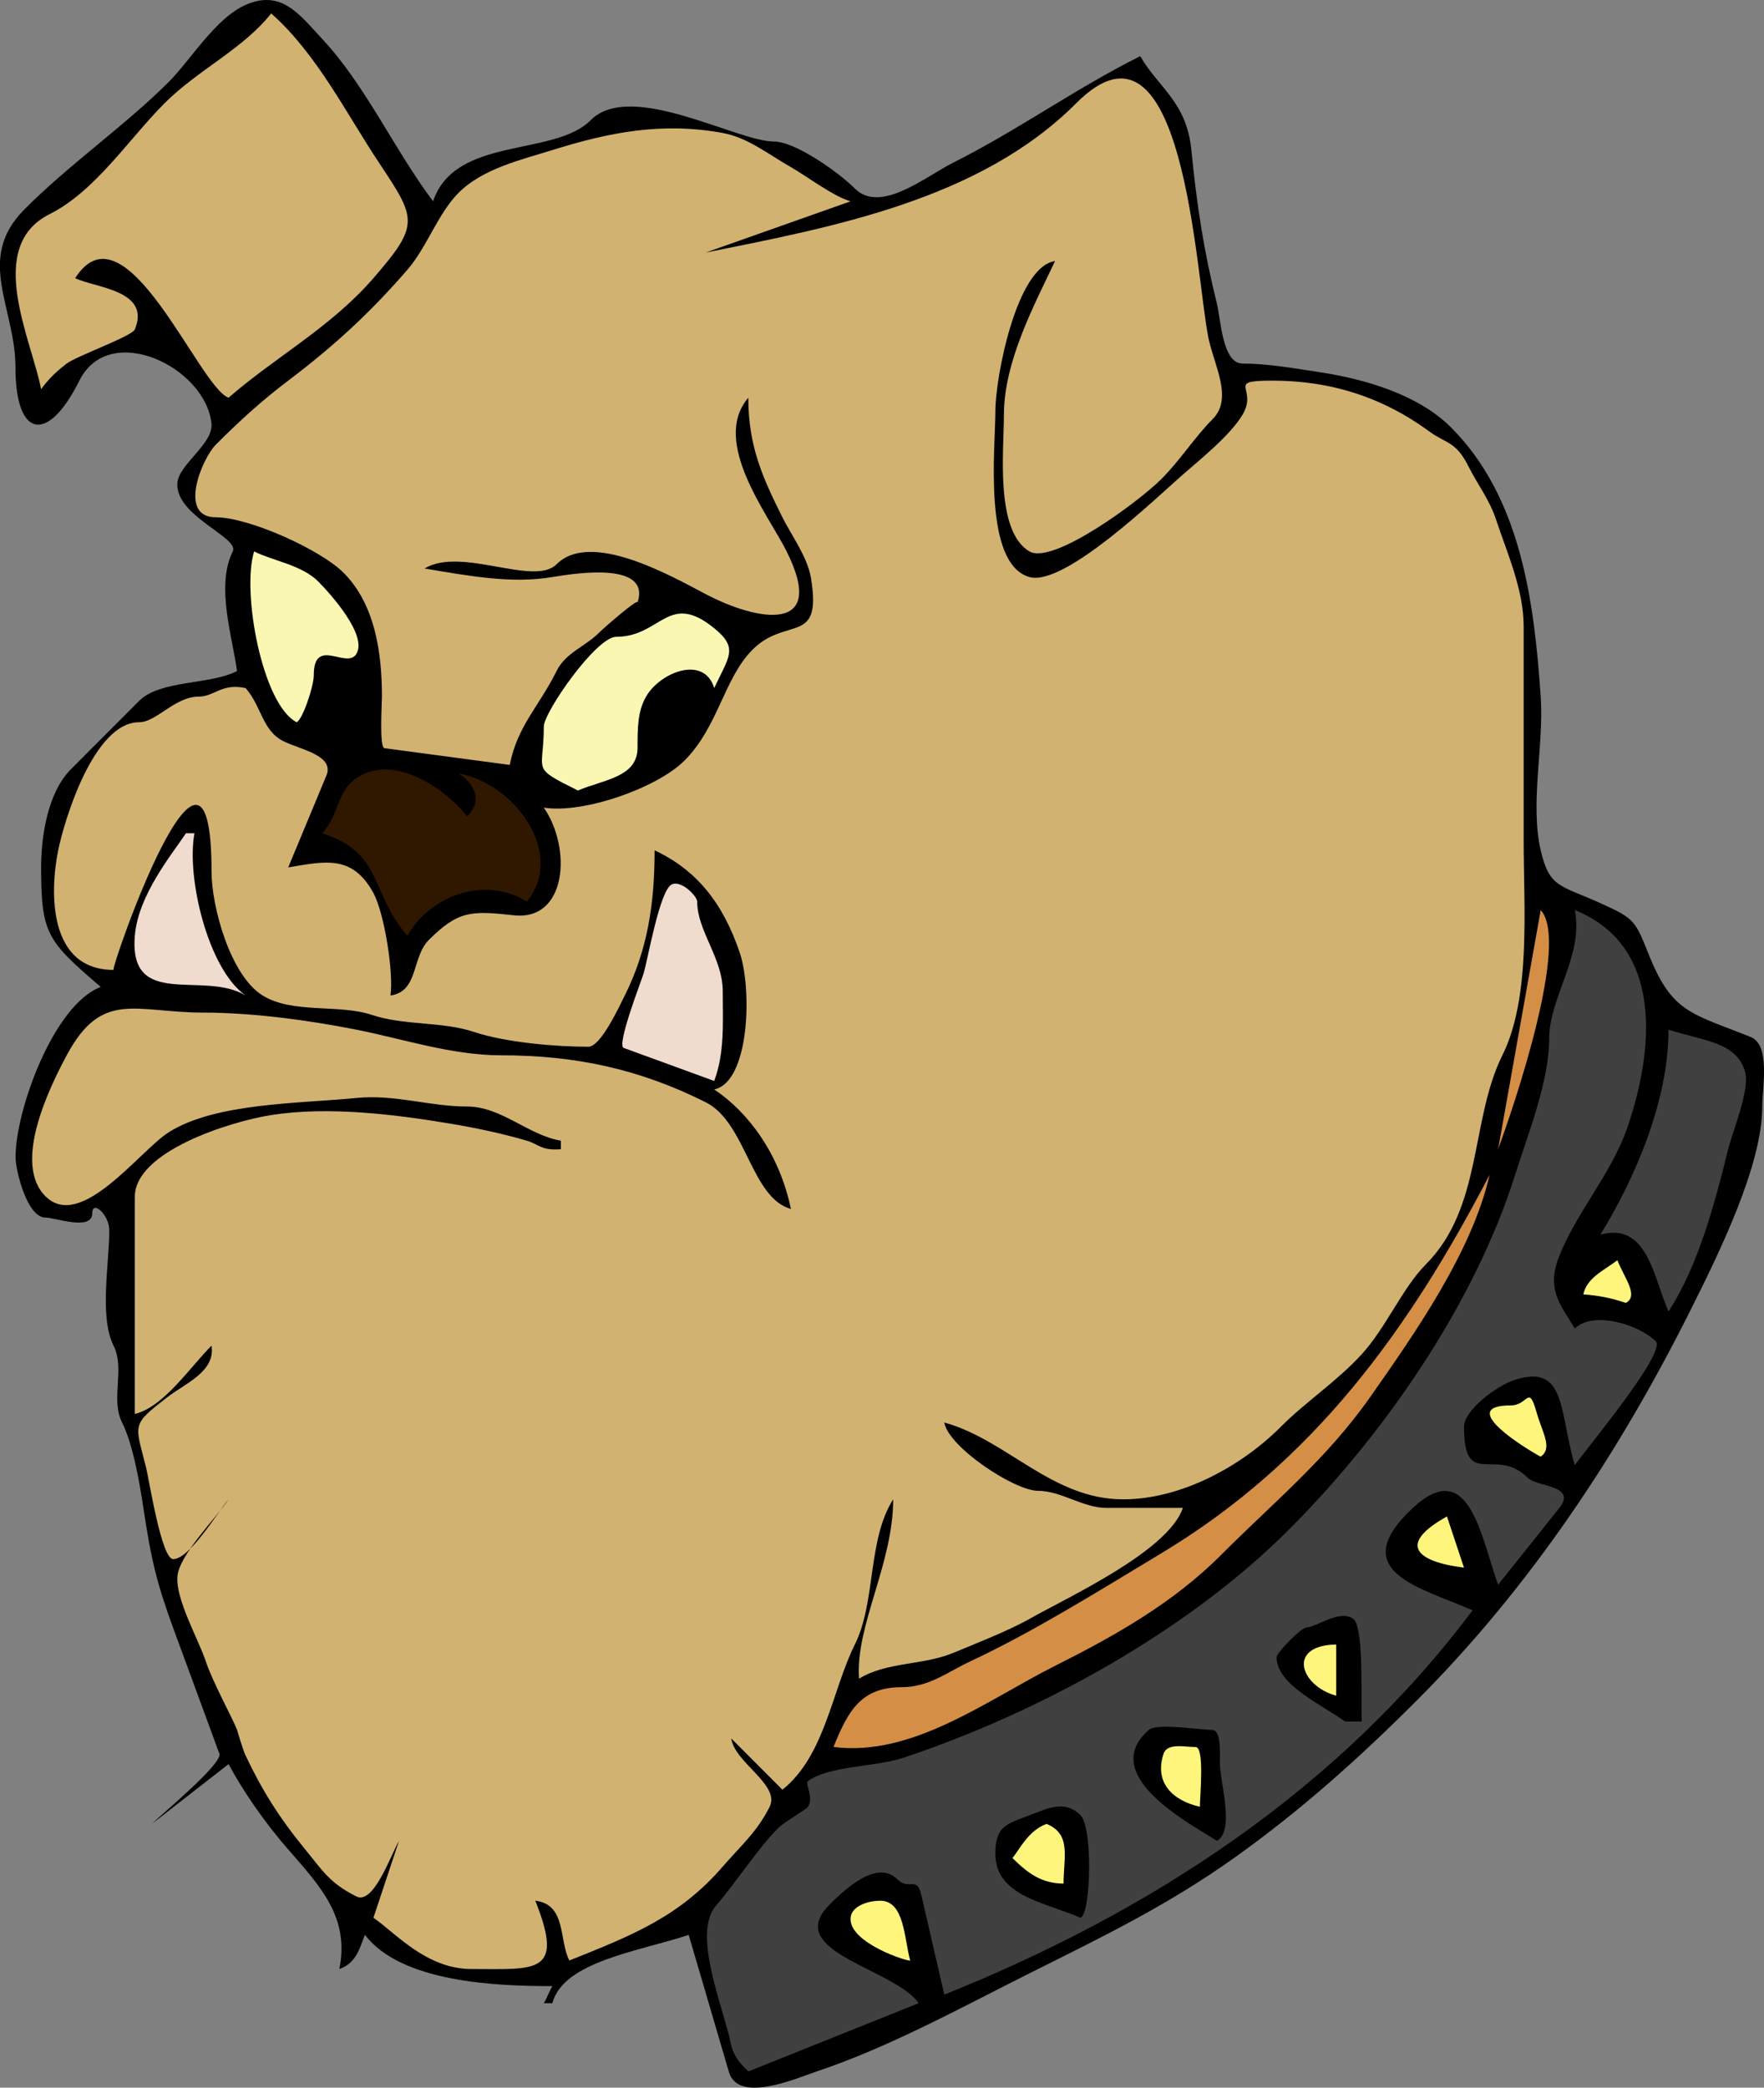
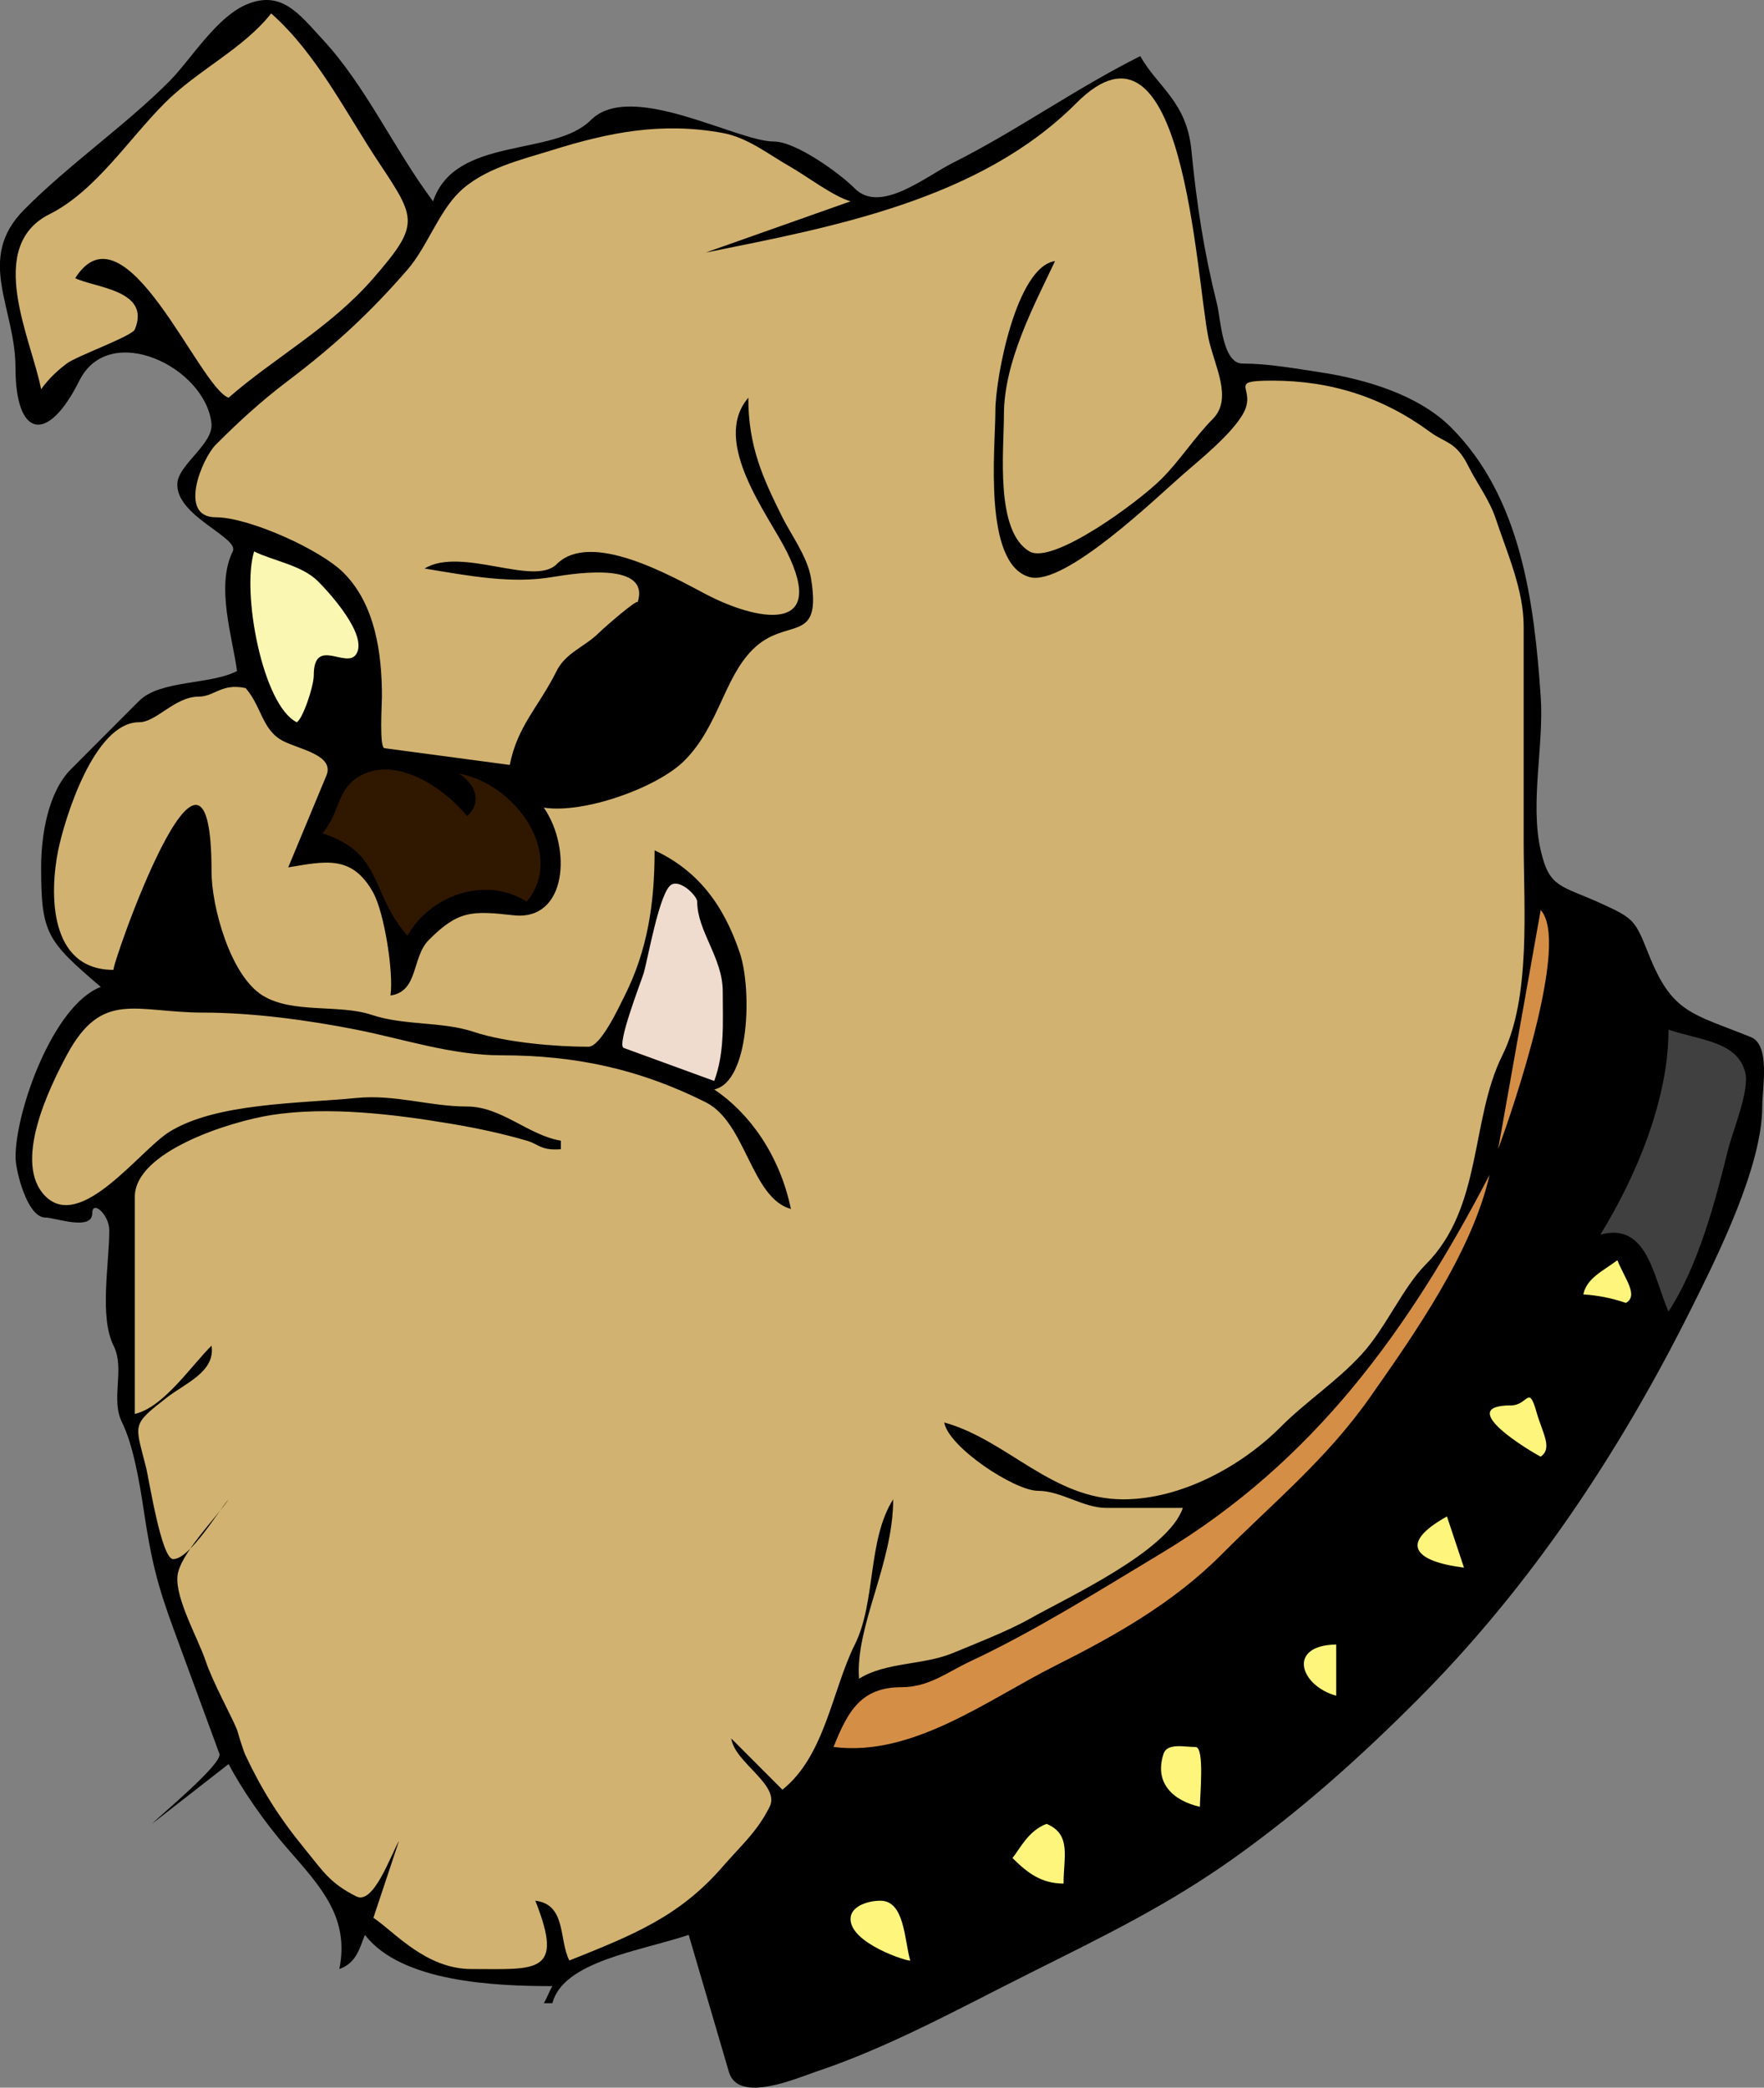
<svg xmlns="http://www.w3.org/2000/svg" xmlns:ns1="http://sodipodi.sourceforge.net/DTD/sodipodi-0.dtd" xmlns:ns2="http://www.inkscape.org/namespaces/inkscape" id="Layer_1" style="enable-background:new 0 0 231.224 273.543" space="preserve" ns1:docname="bobi_architetto_frances_03r.svg" viewBox="0 0 231.224 273.543" ns1:version="0.32" version="1.1" ns2:output_extension="org.inkscape.output.svg.inkscape" ns2:version="0.45.1" ns1:docbase="/Users/johnolsen/Desktop/openclipart-0.20-pre/recovered-zerobyte-files/animals/mammals">
  <rect x="0" y="0" width="231.224" height="273.543" fill="#808080" stroke="none" />
  <ns1:namedview id="base" bordercolor="#666666" ns2:pageshadow="2" ns2:window-width="787" pagecolor="#ffffff" ns2:zoom="1.3160637" ns2:window-x="173" borderopacity="1.0" ns2:current-layer="Layer_1" ns2:cx="115.61200" ns2:cy="136.77150" ns2:window-y="195" ns2:window-height="510" ns2:pageopacity="0.0" />
  <path id="path3" style="clip-rule:evenodd;fill-rule:evenodd" d="m31.076 87.919c-3.464 1.827-10.082 1.151-12.843 3.917-3.135 3.139-5.911 5.918-8.934 8.951-3.031 3.04-3.909 8.729-3.909 12.868 0 8.721 0.779 9.62 7.818 15.665-6.206 2.32-11.227 16.306-11.167 22.379 0.016 1.662 1.505 7.833 3.908 7.833 1.27 0 6.142 1.812 6.142-0.56 0-1.807 2.235 0.185 2.235 2.237 0 4.397-1.331 11.32 0.558 15.105 1.543 3.094-0.428 6.975 1.117 10.07 1.444 2.895 2.294 7.871 2.792 11.191 1.055 7.036 1.82 10.063 4.047 16.119 1.973 5.364 3.945 10.728 5.917 16.092 0.47 1.278-7.601 7.941-8.846 9.189 3.351-2.611 6.701-5.222 10.052-7.833 1.716 3.243 4.557 7.458 7.818 11.188 4.38 5.01 8.035 8.975 6.701 15.666 2.293-0.792 2.703-2.911 3.35-4.475 4.789 6.224 17.126 6.714 24.571 6.714-0.417 0.705-0.766 1.685-1.117 2.237h1.117c1.449-5.494 11.424-6.8 17.869-8.951 1.758 5.989 3.517 11.979 5.275 17.968 1.233 4.201 8.903 0.794 11.479-0.065 9.526-3.179 18.932-8.368 27.92-12.868 9.453-4.733 17.997-8.835 26.807-15.105 8.752-6.229 16.457-13.133 24.046-20.734 14.872-14.898 26.506-32.451 35.915-51.297 3.496-7.003 9.282-18.645 9.282-26.436 0-2.388 1.1-8.062-1.501-9.104-7.827-3.138-10.311-3.133-13.388-10.846-1.766-4.424-1.884-4.676-6.188-6.635-5.357-2.439-6.814-1.998-7.963-6.982-1.43-6.207 0.438-13.763 0-20.14-0.854-12.426-2.577-26.08-11.747-35.268-4.293-4.301-11.29-6.35-17.289-7.252-3.318-0.499-6.725-1.12-10.051-1.12-2.653 0-2.855-5.846-3.352-7.833-1.716-6.877-2.644-12.945-3.351-20.14-0.624-6.352-4.374-8.211-6.703-12.309-8.595 4.308-16.182 9.785-24.571 13.986-3.548 1.778-9.488 6.723-12.842 3.357-2.021-2.029-7.744-6.154-10.61-6.154-4.884 0-18.75-8.073-24.012-2.797-4.838 4.851-17.765 2.031-20.662 10.63-5.182-6.924-8.82-15.15-14.519-21.261-2.975-3.189-5.343-6.554-10.052-4.475-3.954 1.745-7.216 7.231-10.051 10.07-5.817 5.813-13.205 10.917-18.999 16.783-6.376 6.455-1.115 12.783-1.115 20.7 0 9.091 4.168 10.107 8.375 1.679 3.926-7.866 16.519-1.78 17.312 5.594 0.29 2.693-4.292 5.354-4.467 7.833-0.305 4.308 8.173 7.118 7.259 8.952-2.267 4.546 0.006 11.384 0.557 15.664" />
-   <path id="path5" style="fill:#404040;clip-rule:evenodd;fill-rule:evenodd" d="m98.088 271.42c7.445-2.983 14.891-5.968 22.336-8.951-3.237-4.566-17.849-6.727-11.726-12.87 1.859-1.864 6.216-6.08 8.935-3.354 1.543 1.546 2.532-0.563 3.14 2.071 1.001 4.345 2.001 8.688 3.002 13.033 26.936-10.798 51.579-26.769 69.247-50.353-6.611-2.943-16.855-5.021-7.818-13.426 7.401-6.883 8.938 3.929 11.168 10.07 2.668-3.343 5.337-6.685 8.006-10.027 2.416-3.027-2.903-2.771-4.096-3.961-4.276-4.265-8.379 1.663-8.379-6.714 0-2.134 4.195-5.354 6.703-6.152 6.752-2.148 5.75 4.289 7.817 11.188 1.608-2.256 12.05-14.782 10.608-16.225-2.166-2.169-8.133-4.047-10.608-1.679-1.556-2.666-3.71-4.846-2.233-8.951 2.149-5.975 7.086-11.25 9.223-17.654 3.786-11.348 4.002-23.818-6.989-28.223 1.187 5.948-3.353 11.433-3.353 16.784 0 5.597-2.725 12.393-4.465 17.902-5.231 16.562-16.771 33.591-29.598 46.436-13.627 13.647-33.127 24.127-50.568 29.944-3.714 1.238-9.763 1.028-12.533 3.064-0.417 0.307 0.801 2.234 0 3.357-0.318 0.445-3.083 1.969-3.91 2.798-2.588 2.595-5.512 7.095-8.165 10.195-3.166 3.7 1.04 13.422 1.955 18.008 0.289 1.4 0.965 2.45 2.308 3.67" />
  <path id="path7" style="fill:#FEF57C;clip-rule:evenodd;fill-rule:evenodd" d="m119.31 256.88c-0.782-2.742-0.728-7.833-3.91-7.833-1.733 0-3.79 0.75-3.907 2.238-0.26 3.33 7.71 5.82 7.82 5.59" />
  <path id="path9" style="clip-rule:evenodd;fill-rule:evenodd" d="m141.64 251.28c1.342-0.46 1.645-11.752 0-13.426-2.089-2.125-4.504-0.825-6.7 0-3.122 1.173-4.468 1.478-4.468 5.035 0.01 5.61 6.61 6.37 11.17 8.4" />
  <path id="path11" style="fill:#FEF57C;clip-rule:evenodd;fill-rule:evenodd" d="m139.41 246.81c0-3.512 1.06-6.479-2.23-7.832-2.409 0.898-3.497 3.298-4.469 4.475 2.06 2.03 3.8 3.32 6.7 3.35" />
  <path id="path13" style="clip-rule:evenodd;fill-rule:evenodd" d="m159.52 241.21c2.213-1.336 0.652-6.689 0.393-9.82-0.093-1.113 0.324-4.727-1.055-4.727-1.487 0-7.218-0.923-8.271 0-6.89 6.04 5.86 12.5 8.93 14.55" />
  <path id="path15" style="fill:#FEF57C;clip-rule:evenodd;fill-rule:evenodd" d="m157.28 236.74c0-1.349 0.635-7.832-0.558-7.832-1.432 0-3.722-0.566-4.199 0.87-1.29 3.89 1.31 6.18 4.76 6.96" />
  <path id="path17" style="clip-rule:evenodd;fill-rule:evenodd" d="m57.882 232.26c0-4.373 1.17-10.516-3.352-12.307 0.35 1.98 2.722 12.07 3.352 12.31" />
  <path id="path19" style="fill:#D58E46;clip-rule:evenodd;fill-rule:evenodd" d="m109.26 228.9c10.361 1.336 20.204-6.199 29.039-10.632 7.776-3.901 15.477-8.222 21.777-14.545 6.853-6.876 13.834-12.552 19.546-20.699 5.742-8.191 13.32-18.941 15.635-29.094-10.576 20.303-22.997 37.547-43.021 49.583-8.404 5.053-16.689 10.255-25.104 14.195-2.962 1.387-5.383 3.359-8.936 3.359-5.27 0.01-7.01 3.01-8.94 7.84" />
  <path id="path21" style="clip-rule:evenodd;fill-rule:evenodd" d="m82.452 226.67c-0.692-3.478-5.698-8.78-10.051-7.833 3.35 2.6 6.701 5.21 10.051 7.83" />
  <path id="path23" style="clip-rule:evenodd;fill-rule:evenodd" d="m176.27 225.55c0.734 0.056 1.497 0 2.233 0-0.177-2.133 0.37-12.329-1.115-13.428-1.778-1.314-4.887 1.121-6.143 1.121-0.644 0-3.909 3.27-3.909 3.913 0 3.65 6.17 6.32 8.94 8.4" />
  <path id="path25" style="fill:#FEF57C;clip-rule:evenodd;fill-rule:evenodd" d="m175.15 222.19v-6.714c-6.5 0.1-4.74 5.41 0 6.71" />
  <path id="path27" style="clip-rule:evenodd;fill-rule:evenodd" d="m33.311 215.48c2.487-4.154 6.45-10.826 12.285-10.07v-1.12c-5.396-0.75-14.954 9.91-12.285 11.19" />
  <path id="path29" style="clip-rule:evenodd;fill-rule:evenodd" d="m82.452 211c-1.249-5.436-11.325-7.02-15.636-8.953-0.667 0.707-0.27 0.478-1.116 1.121 5.008 2.51 11.214 7.25 16.752 7.83" />
  <path id="path31" style="clip-rule:evenodd;fill-rule:evenodd" d="m110.37 207.65c0.598-4.724-8.645-10.664-11.167-7.834 1.303 1.222 3.489 0.842 5.584 2.236 2.05 1.35 3.84 3.84 5.58 5.59" />
  <path id="path33" style="fill:#FEF57C;clip-rule:evenodd;fill-rule:evenodd" d="m191.9 205.41c-0.745-2.238-1.489-4.476-2.234-6.714-6.38 3.55-4.27 5.89 2.23 6.71" />
  <path id="path35" style="fill:#FEF57C;clip-rule:evenodd;fill-rule:evenodd" d="m201.95 190.86c1.606-1.11 0.234-3.098-0.535-5.802-1.066-3.747-1.092-0.912-3.372-0.912-7.56 0 2.68 6.1 3.9 6.71" />
  <path id="path37" style="clip-rule:evenodd;fill-rule:evenodd" d="m65.7 186.38c1.861-0.373 3.723-0.745 5.584-1.118-4.723-1.183-9.668-3.044-14.519-3.355 1.107 2.62 5.958 3.37 8.935 4.48" />
  <path id="path39" style="fill:#404040;clip-rule:evenodd;fill-rule:evenodd" d="m218.71 171.84c3.923-6.02 6.119-14.382 7.817-21.26 0.59-2.389 2.841-7.722 2.234-10.07-1.044-4.048-5.747-4.157-10.052-5.595 0 9.2-4.285 19.308-8.934 26.854 6.19-1.69 6.95 5.61 8.93 10.07" />
  <path id="path41" style="fill:#FEF57C;clip-rule:evenodd;fill-rule:evenodd" d="m213.12 170.72c1.711-0.956-0.157-3.196-1.115-5.595-1.886 1.417-3.985 2.304-4.468 4.475 1.89 0.12 3.79 0.5 5.59 1.12" />
  <path id="path43" style="fill:#D58E46;clip-rule:evenodd;fill-rule:evenodd" d="m196.37 150.58c2.256-6.134 9.371-27.269 5.583-31.33-1.86 10.44-3.72 20.89-5.58 31.33" />
  <path id="path45" style="fill:#F0DBCF;clip-rule:evenodd;fill-rule:evenodd" d="m93.621 141.63c1.391-3.76 1.115-7.656 1.115-11.749 0-4.359-3.349-7.886-3.349-11.749 0-0.685-2.08-2.87-3.351-2.237-1.582 0.787-3.153 10.003-3.685 11.691-0.349 1.105-3.559 9.371-2.595 9.722 3.955 1.45 7.91 2.89 11.865 4.33" />
  <path id="path47" style="fill:#301700;clip-rule:evenodd;fill-rule:evenodd" d="m53.413 122.61c2.877-5.191 10.105-7.95 15.637-4.476 5.124-6.175-1.477-15.465-8.935-16.784 2.229 1.398 3.116 3.736 1.117 5.594-3.082-3.812-8.973-7.532-13.402-5.594-3.87 1.693-3.029 4.92-5.584 7.832 8.066 2.62 6.154 7.71 11.167 13.43" />
-   <path id="path49" style="fill:#F9F7B1;clip-rule:evenodd;fill-rule:evenodd" d="m75.751 103.58c3.322-1.427 7.817-1.715 7.817-5.596 0-2.459-0.01-4.759 1.117-6.713 1.835-3.181 7.586-5.493 8.936-1.12 1.91-4.107 3.223-5.208 0-7.833-6.034-4.916-6.971 1.12-12.844 1.12-2.64 0-9.494 9.896-9.494 11.749 0.001 6.133-1.835 5.233 4.468 8.393" />
  <path id="path51" style="fill:#F9F7B1;clip-rule:evenodd;fill-rule:evenodd" d="m38.895 94.632c0.779-0.389 2.234-4.687 2.234-6.154 0-5.153 4.331-0.734 5.584-2.797 1.49-2.453-3.394-7.877-5.025-9.511-2.131-2.133-5.925-2.688-8.376-3.916-1.674 5.316 1.096 20.142 5.583 22.378" />
  <path id="path53" style="clip-rule:evenodd;fill-rule:evenodd" d="m63.466 70.016c3.723-1.119 7.445-2.239 11.167-3.358-2.937-2.115-7.48 0.816-11.167 1.12-1.146-5.429 4.139-7.713 3.35-13.427-4.835 9.688-4.478 12.308-15.078 12.308-7.064 0-11.308-2.72-13.959-6.713-4.285 6.285 18.028 12.535 23.453 7.833 0.706 0.706 1.713 1.392 2.234 2.237" />
  <path id="path55" style="fill:#D1B270;clip-rule:evenodd;fill-rule:evenodd" d="m29.961 52.112c6.001-5.249 13.371-9.188 18.986-15.665 6.087-7.022 5.648-7.736 0.781-15.051-4.36-6.552-8.209-14.362-14.183-19.636-3.686 4.667-9.627 7.406-13.981 11.77-4.688 4.699-9.086 11.538-15.057 14.526-8.535 4.271-2.394 16.36-1.117 22.939 1.129-1.569 2.425-2.66 3.351-3.358 1.341-1.01 8.561-3.576 8.934-4.475 2.133-5.146-5.178-5.438-7.818-6.714 6.554-10.324 16.212 14.288 20.104 15.664" />
-   <path id="path57" style="fill:#F0DBCF;clip-rule:evenodd;fill-rule:evenodd" d="m32.193 130.44c-5.481-3.348-15.321 1.905-14.519-7.833 0.44-5.343 4.826-10.608 6.701-13.428h1.118c-1.09 5.73 1.764 17.8 6.7 21.26" />
  <path id="path59" style="fill:#D1B270;clip-rule:evenodd;fill-rule:evenodd" d="m32.193 90.156c2.118 2.414 2.15 5.552 4.965 6.962 2.198 1.102 6.729 1.847 5.624 4.505-1.668 4.01-3.335 8.021-5.003 12.031 4.833-0.807 8.404-1.7 11.168 3.356 1.408 2.575 2.681 10.417 2.234 13.428 3.703-0.526 2.764-5.007 5.025-7.273 3.853-3.86 5.605-3.853 11.122-3.238 6.982 0.777 7.641-8.76 3.956-14.106 5.258 0.83 14.903-2.624 18.427-6.154 4.475-4.483 5.166-10.77 8.936-14.546 4.434-4.442 9.139-0.447 7.653-9.385-0.463-2.786-2.577-5.617-3.745-7.958-2.602-5.213-4.467-9.318-4.467-15.666-4.936 5.77 2.614 15.312 5.025 20.141 5.444 10.905-3.87 9.134-10.609 5.595-4.545-2.387-15.077-8.395-19.545-3.917-2.963 2.969-12.487-2.36-17.311 0.559 6.029 1.007 11.431 2.015 16.753 1.12 3.583-0.603 12.898-1.919 11.167 3.356 0.248-0.754-4.363 3.252-5.025 3.917-1.864 1.869-4.377 2.613-5.584 5.035-2.374 4.76-5.115 7.157-6.143 12.309-5.474-0.731-10.948-1.463-16.422-2.194-0.695-0.093-0.33-5.836-0.33-6.757 0-5.71-0.891-12.073-5.026-16.225-3.015-3.027-12.41-7.272-16.752-7.272-5.017 0-1.803-7.705 0-9.511 3.04-3.047 5.92-5.688 9.494-8.393 5.937-4.494 10.661-8.804 15.634-14.545 2.535-2.926 4-7.365 6.702-10.071 3.183-3.188 8.331-4.358 12.286-5.595 7.414-2.317 14.354-3.706 22.335-2.238 3.314 0.609 6.021 2.827 8.936 4.476 1.906 1.078 5.622 3.874 7.819 4.477-6.329 2.238-12.658 4.476-18.987 6.713 16.793-3.365 35.977-6.942 48.582-19.582 14.129-14.166 15.612 22.434 17.313 30.771 0.731 3.585 3.274 7.908 0.558 10.63-2.33 2.336-4.251 5.376-6.703 7.833-3.023 3.031-14.266 11.296-17.31 9.511-4.54-2.664-3.352-13.225-3.352-17.904 0-6.99 3.985-14.395 6.701-20.141-5.06 0.719-7.817 15.275-7.817 19.582 0 4.759-1.688 20.091 4.468 21.819 4.576 1.285 16.743-10.502 20.103-13.427 2.373-2.067 6.203-5.146 7.817-7.833 2.109-3.51-2.356-4.476 3.909-4.476 7.699 0 14.502 2.185 20.661 6.714 2.053 1.51 3.4 1.223 5.027 4.476 1.219 2.437 2.75 4.352 3.619 6.963 1.496 4.49 3.64 9.252 3.64 14.049v28.222c0 8.548 0.985 20.403-2.791 27.973-4.212 8.441-2.57 19.913-10.031 27.394-3.039 3.047-5.206 8.274-8.398 11.769-3.266 3.574-7.298 6.188-10.631 9.531-5.11 5.126-13.03 9.49-20.641 9.49-9.342 0-15.214-7.79-23.454-10.071 0.528 3.214 9.204 8.953 12.288 8.953 3.005 0 5.929 2.239 8.934 2.239h10.051c-1.906 5.661-14.992 11.659-20.103 14.544-2.766 1.562-7.106 3.257-10.052 4.476-3.889 1.608-8.757 1.157-12.286 3.358-0.524-6.894 4.469-15.008 4.469-23.499-3.39 5.324-2.236 13.428-5.026 19.022-2.98 5.976-3.917 14.594-9.494 19.021-2.234-2.237-4.467-4.476-6.701-6.713 0.421 3.15 6.459 6.085 5.027 8.952-1.648 3.301-3.774 5.097-6.145 7.833-5.706 6.587-11.802 8.981-20.103 12.307-1.39-2.627-0.358-7.348-4.467-7.833 3.876 9.713 0.11 8.952-8.377 8.952-5.981 0-10.119-4.894-12.843-6.714 1.117-3.356 2.233-6.714 3.35-10.07-1.13 1.982-3.34 8.396-5.584 7.273-3.496-1.75-4.373-3.316-6.701-6.155-3.417-4.165-5.64-7.72-7.818-12.306-0.387-0.815-1.113-3.349-1.117-3.359-0.624-1.616-3.181-6.208-4.131-9.064-0.936-2.812-3.961-8.09-3.686-11.075 0.263-2.849 5.071-7.62 6.702-10.071-1.434 1.676-5.109 7.833-7.26 7.833-1.541 0-3.152-10.394-3.552-11.996-1.446-5.794-1.995-5.503 2.717-9.174 2.368-1.845 6.407-3.385 5.86-6.803-2.812 2.817-6.295 8.068-10.052 8.95v-28.459c0-5.918 12.427-9.843 17.87-10.702 7.465-1.178 16.213-0.093 23.455 1.118 3.567 0.597 6.905 1.318 10.051 2.237 1.613 0.471 1.835 1.318 4.467 1.119v-1.119c-4.234-0.694-7.8-4.476-12.285-4.476-4.933 0-9.437-1.619-14.519-1.119-7.568 0.745-18.463 0.632-24.57 4.477-3.852 2.425-11.544 13.053-16.194 8.393-4.313-4.321 0.487-14.155 2.792-18.462 4.63-8.648 9.045-5.595 17.869-5.595 6.451 0 13.806 0.987 20.103 2.237 6.244 1.24 12.517 3.358 18.987 3.358 9.824 0 18.198 1.841 26.805 6.153 5.295 2.653 5.928 12.52 11.168 13.987-1.481-7.127-5.494-12.616-10.051-15.665 4.655-1.015 4.958-13.129 3.35-17.903-2.192-6.502-5.648-10.845-11.167-13.428 0 7.047-0.941 13.077-3.91 19.022-0.83 1.661-3.173 6.714-4.778 6.714-4.254 0-10.854-0.558-15.015-1.948-4.171-1.394-9.087-0.796-13.402-2.237-4.266-1.425-10.361-0.11-14.271-2.528-4.256-2.631-6.701-11.671-6.701-16.225 0-25.507-13.312 12.867-12.843 12.867-8.521 0-8.385-10.118-7.259-15.665 0.79-3.89 4.65-16.784 10.609-16.784 2.27 0 4.676-3.356 7.818-3.356 2.062-0.004 2.975-1.788 6.113-1.124" />
</svg>